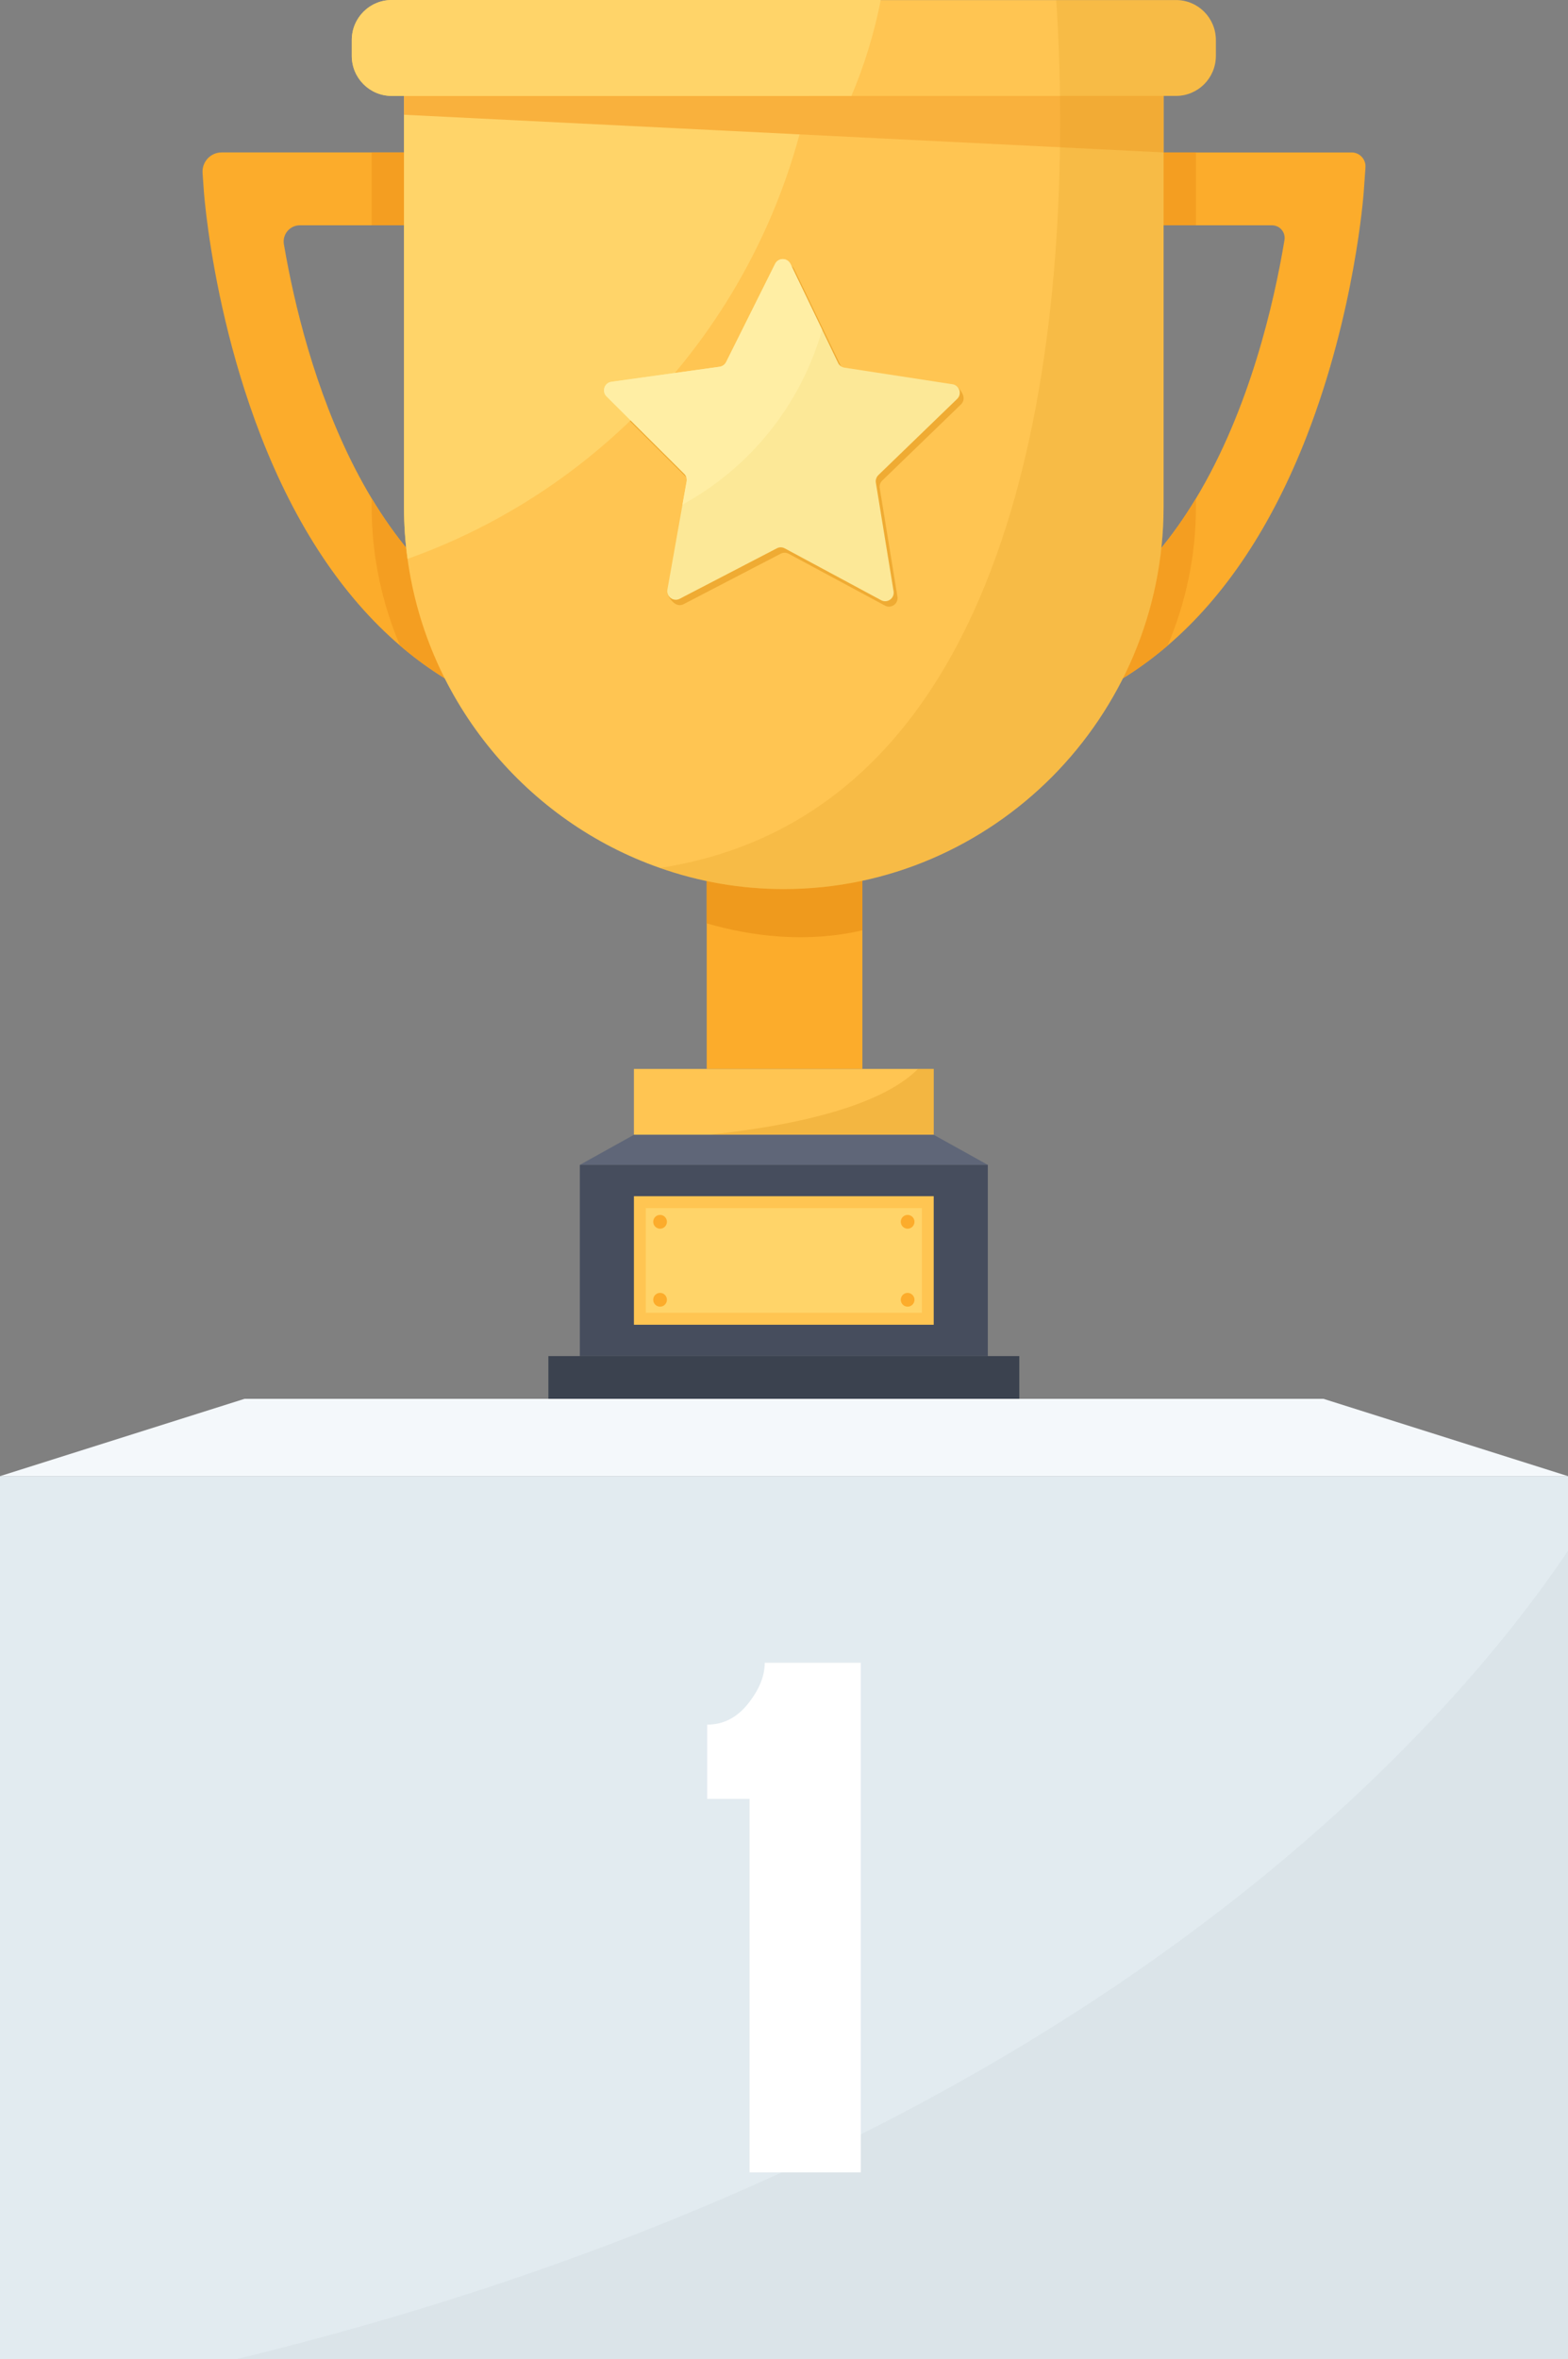
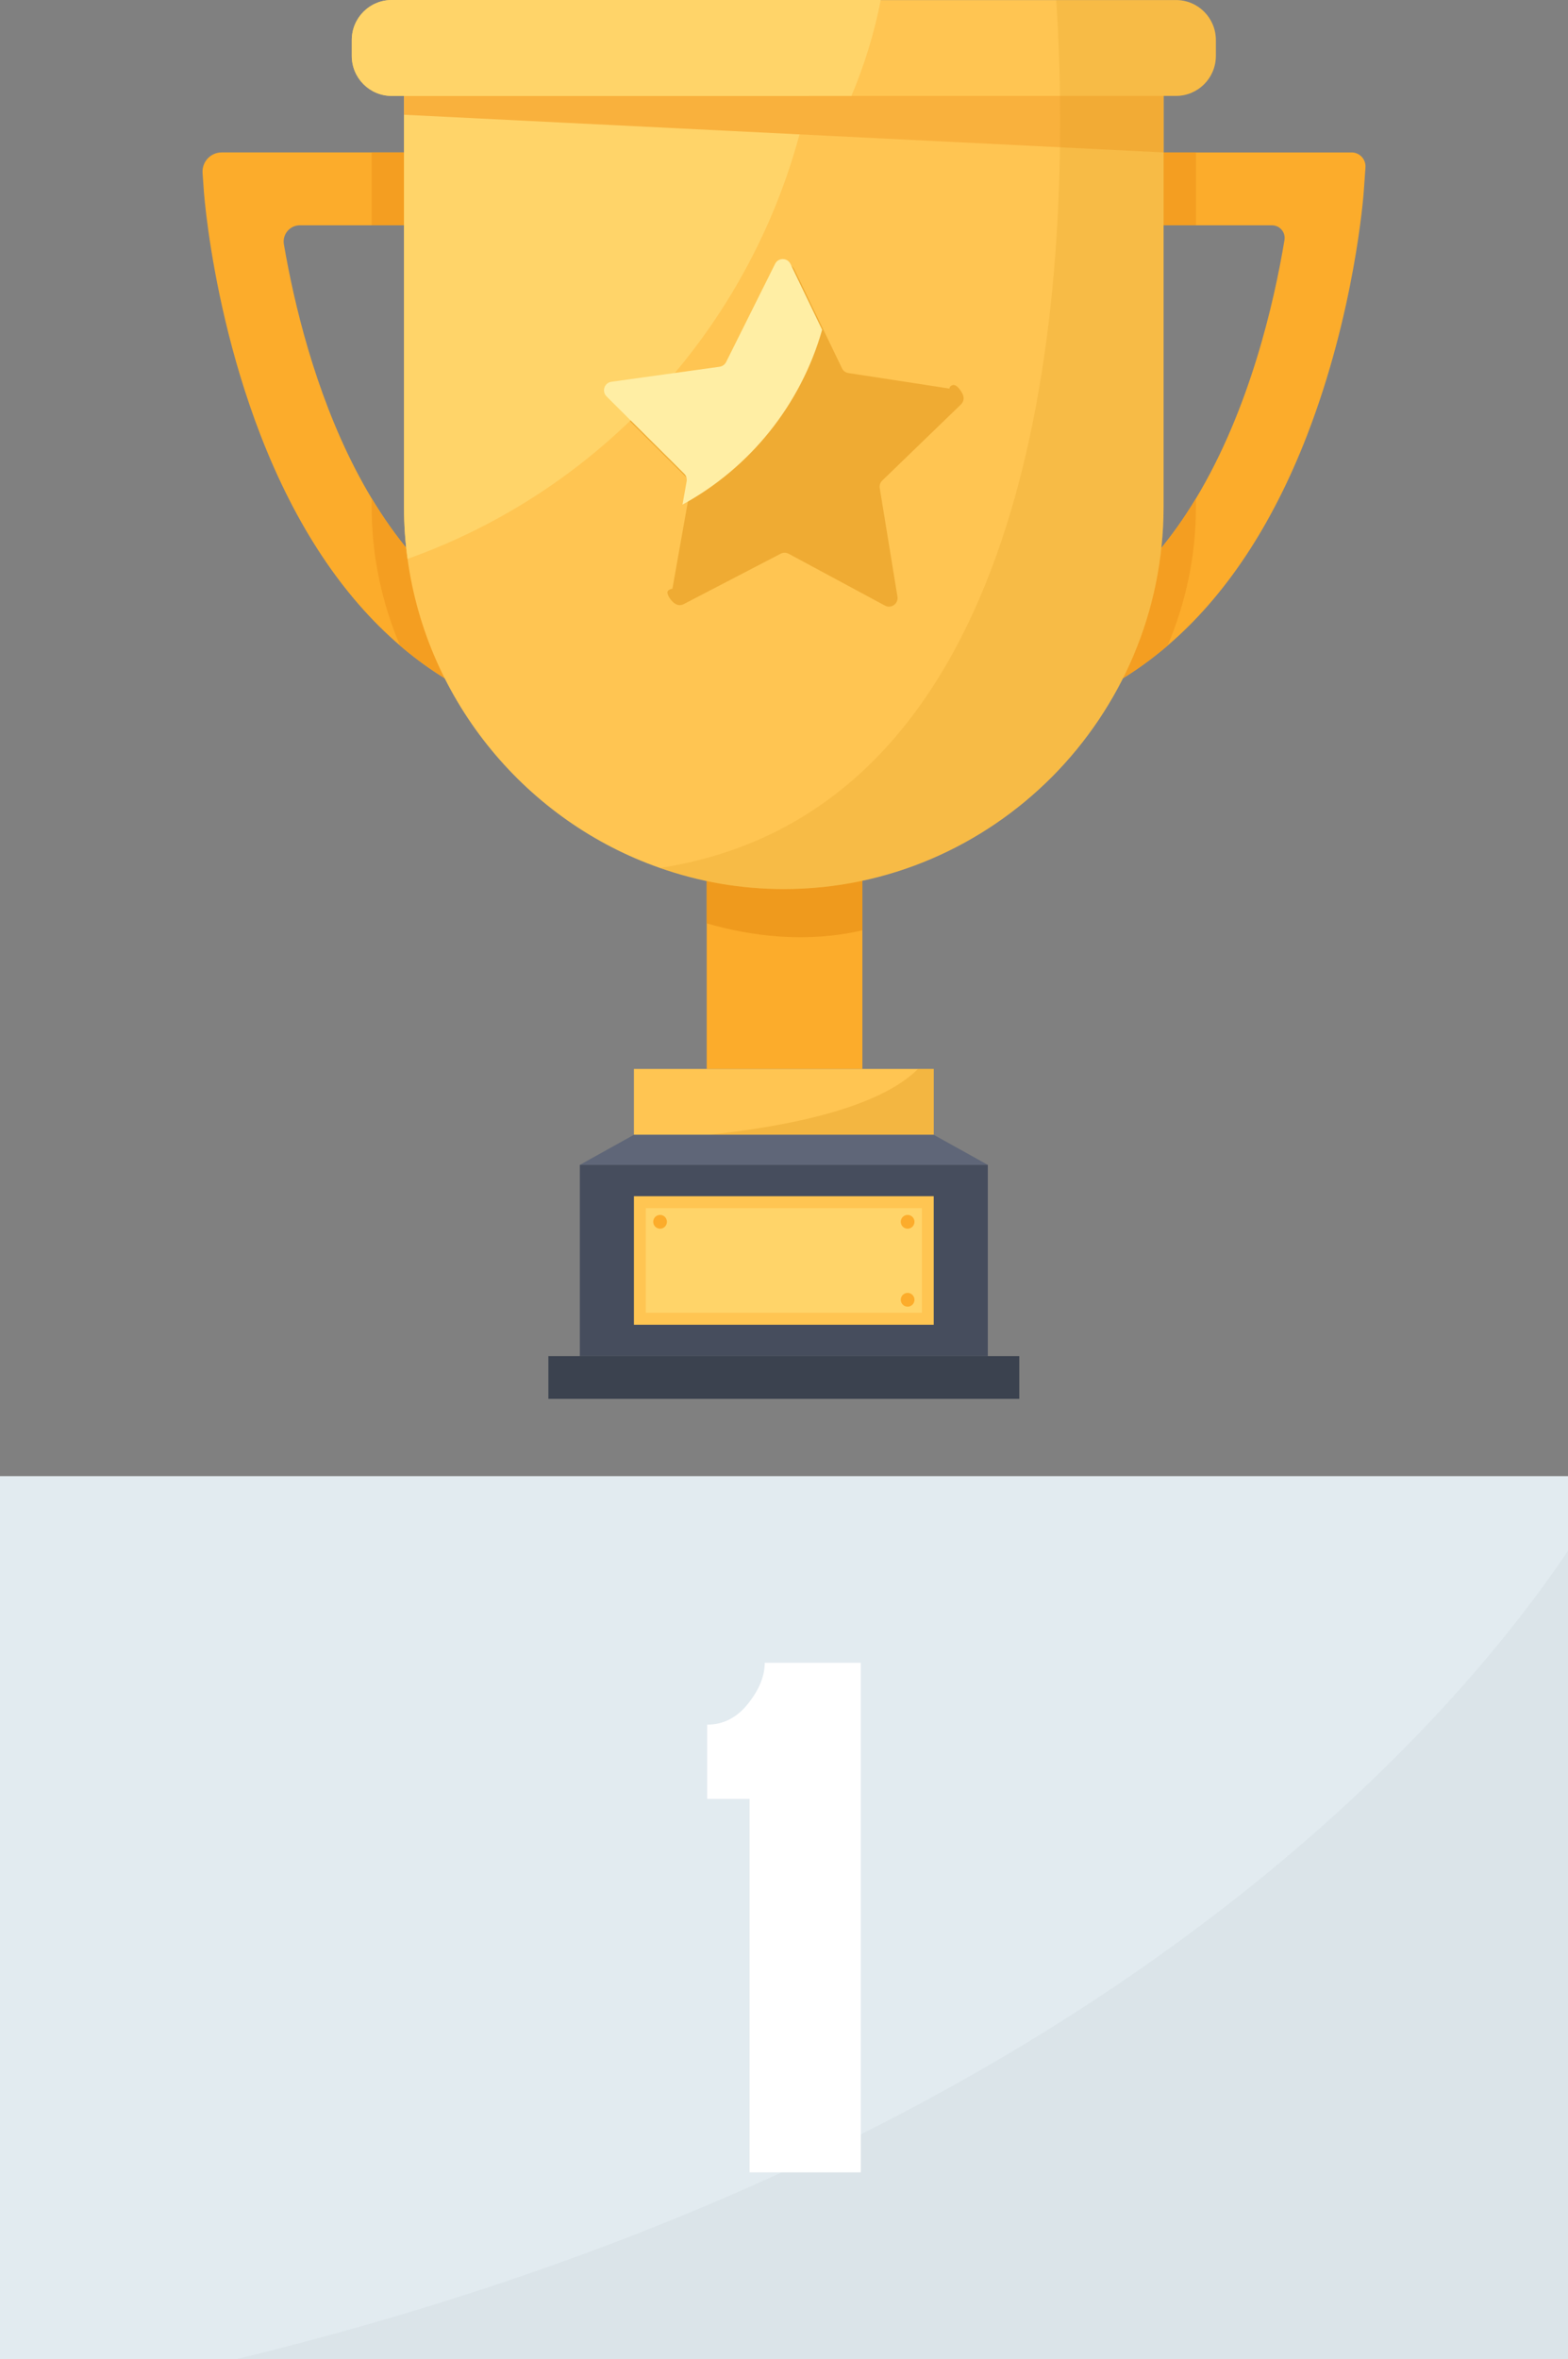
<svg xmlns="http://www.w3.org/2000/svg" width="139" height="209" viewBox="0 0 139 209" fill="none">
  <rect x="0" y="0" width="139" height="209" fill="#808080" stroke="none" />
  <g clip-path="url(#clip0_2723_31)">
    <path d="M76.449 67.588H62.648V94.702H76.449V67.588Z" fill="#FCAC2B" />
    <path d="M76.449 65.444V82.424C71.531 83.557 66.746 82.989 62.648 81.808V65.443H76.449V65.444Z" fill="#EF9A1D" />
    <path d="M51.577 57.76L50.669 64.151C44.978 63.334 39.875 60.984 35.459 57.194C30.375 52.84 26.203 46.577 23.1 38.563C21.732 35.025 20.724 31.555 19.99 28.468C18.456 22.035 18.096 17.257 18.073 16.964L17.958 15.331C17.887 14.342 18.663 13.504 19.649 13.504H42.138V19.96H26.582C25.693 19.96 25.015 20.764 25.166 21.645C25.282 22.316 25.413 23.036 25.565 23.801C26.678 29.422 28.851 37.353 32.949 44.16C37 50.884 42.931 56.517 51.577 57.76Z" fill="#FCAC2B" />
    <path d="M121.046 14.831L120.895 16.965C120.864 17.397 120.09 27.663 115.869 38.564C112.766 46.578 108.597 52.838 103.512 57.193C99.096 60.983 93.993 63.336 88.299 64.153L87.391 57.761C96.04 56.519 101.971 50.886 106.019 44.165C110.785 36.25 112.945 26.821 113.866 21.266C113.978 20.581 113.452 19.962 112.762 19.962H96.83V13.506H119.817C120.533 13.506 121.097 14.116 121.046 14.832V14.831Z" fill="#FCAC2B" />
    <path d="M42.138 13.504H32.949V19.96H42.138V13.504Z" fill="#F49E21" />
    <path d="M51.577 57.759L50.669 64.151C44.978 63.334 39.875 60.984 35.459 57.194C34.422 54.758 33.688 52.184 33.289 49.515C33.065 48.008 32.949 46.468 32.949 44.903V44.16C36.999 50.884 42.931 56.517 51.577 57.759Z" fill="#F49E21" />
    <path d="M106.017 13.504H96.828V19.96H106.017V13.504Z" fill="#F49E21" />
    <path d="M106.016 44.164V44.903C106.016 49.235 105.127 53.377 103.509 57.192C99.092 60.981 93.989 63.335 88.295 64.152L87.387 57.761C96.036 56.518 101.967 50.885 106.015 44.164H106.016Z" fill="#F49E21" />
    <path d="M103.148 4.246V44.902C103.148 54.217 99.363 62.676 93.266 68.819C87.158 74.952 78.747 78.769 69.485 78.769C65.648 78.769 61.947 78.114 58.499 76.897C46.725 72.784 37.873 62.242 36.127 49.511C35.917 48.01 35.812 46.466 35.812 44.901V4.246H103.149H103.148Z" fill="#FFC552" />
    <path d="M107.782 3.547V4.954C107.782 6.91 106.205 8.496 104.249 8.496H34.716C32.761 8.496 31.184 6.91 31.184 4.954V3.547C31.184 1.592 32.761 0.006 34.716 0.006H104.249C106.205 0.006 107.782 1.592 107.782 3.548V3.547Z" fill="#FFC552" />
    <path d="M85.194 35.822C85.454 35.572 85.478 35.214 85.34 34.935C85.34 34.929 85.34 34.923 85.338 34.917C85.338 34.917 84.779 33.752 84.268 34.216C84.192 34.285 84.166 34.356 84.17 34.427L75.208 33.052C74.962 33.014 74.749 32.857 74.641 32.632L70.416 23.865C70.142 23.297 69.34 23.291 69.059 23.855L64.71 32.561C64.598 32.785 64.384 32.939 64.137 32.974L54.541 34.306C53.919 34.392 53.666 35.158 54.113 35.602L61.001 42.452C61.178 42.627 61.258 42.88 61.214 43.127L59.609 52.154C59.358 52.206 59.136 52.313 59.168 52.529C59.237 53.008 59.755 53.424 59.755 53.424C59.757 53.424 59.759 53.422 59.761 53.422C59.98 53.613 60.302 53.684 60.601 53.528L69.207 49.056C69.429 48.941 69.692 48.943 69.911 49.061L78.453 53.656C79.006 53.953 79.658 53.484 79.557 52.862L77.988 43.248C77.947 43.001 78.031 42.749 78.21 42.576L85.195 35.824L85.194 35.822Z" fill="#EFAB33" />
    <path d="M72.376 4.248C69.779 25.289 55.427 42.662 36.13 49.514C35.922 48.007 35.816 46.467 35.816 44.902V4.248H72.376Z" fill="#FFD469" />
-     <path d="M77.866 42.094C77.686 42.268 77.602 42.52 77.644 42.769L79.213 52.382C79.316 53.005 78.665 53.474 78.109 53.176L69.566 48.583C69.348 48.464 69.084 48.461 68.863 48.58L60.258 53.048C59.7 53.341 59.052 52.861 59.164 52.241L60.502 44.707L60.868 42.651C60.913 42.402 60.832 42.147 60.656 41.976L58.91 40.235H58.907L53.768 35.122C53.322 34.676 53.576 33.915 54.198 33.827L63.795 32.494C64.039 32.458 64.254 32.303 64.366 32.084L68.712 23.375C68.994 22.813 69.797 22.819 70.073 23.384L72.582 28.597L72.88 29.214L74.296 32.155C74.401 32.378 74.616 32.535 74.86 32.574L84.438 34.043C85.06 34.139 85.302 34.907 84.848 35.344L77.865 42.093L77.866 42.094Z" fill="#FCE897" />
    <path d="M35.816 8.5V10.168L103.152 13.504V8.5H35.816Z" fill="#F9B13D" />
    <path d="M78.078 0.001C77.497 2.955 76.621 5.799 75.475 8.5H34.714C32.766 8.5 31.184 6.908 31.184 4.949V3.551C31.184 1.588 32.766 0 34.714 0H78.078V0.001Z" fill="#FFD469" />
    <path d="M72.881 29.214C70.981 35.893 66.46 41.458 60.502 44.705L60.868 42.649C60.913 42.4 60.832 42.145 60.656 41.974L58.91 40.233H58.907L53.768 35.12C53.322 34.674 53.576 33.913 54.198 33.825L63.795 32.492C64.039 32.456 64.254 32.301 64.366 32.082L68.712 23.373C68.994 22.811 69.797 22.817 70.073 23.382L72.582 28.595L72.88 29.212L72.881 29.214Z" fill="#FFEEA4" />
    <path d="M82.772 94.705H56.195V100.542H82.772V94.705Z" fill="#FFC552" />
    <g style="mix-blend-mode:multiply" opacity="0.3">
      <path d="M82.772 94.705V100.542H62.797C74.456 99.304 79.344 96.767 81.373 94.705H82.772Z" fill="#D89216" />
    </g>
    <g style="mix-blend-mode:multiply" opacity="0.2">
      <path d="M107.785 3.548V4.955C107.785 6.911 106.208 8.497 104.253 8.497H103.149V44.903C103.149 54.218 99.364 62.677 93.267 68.82C87.159 74.953 78.748 78.77 69.486 78.77C65.649 78.77 61.948 78.114 58.5 76.898C90.387 71.981 94.276 30.934 93.96 8.496C93.95 6.985 93.908 5.568 93.856 4.246C93.793 2.681 93.719 1.253 93.635 0.006H104.253C106.208 0.006 107.785 1.592 107.785 3.548Z" fill="#D89216" />
    </g>
    <path d="M87.567 103.205H51.402L56.196 100.541H82.773L87.567 103.205Z" fill="#5F6678" />
    <path d="M87.567 103.205H51.402V120.144H87.567V103.205Z" fill="#464D5D" />
    <path d="M82.772 105.98H56.195V117.369H82.772V105.98Z" fill="#FFC552" />
    <path d="M81.723 116.31V107.037H57.249V116.31H81.723Z" fill="#FFD469" />
    <path d="M59.121 108.248C59.121 108.585 58.849 108.859 58.514 108.859C58.178 108.859 57.906 108.585 57.906 108.248C57.906 107.91 58.178 107.637 58.514 107.637C58.849 107.637 59.121 107.91 59.121 108.248Z" fill="#FCAC2B" />
    <path d="M81.067 108.248C81.067 108.585 80.795 108.859 80.459 108.859C80.124 108.859 79.852 108.585 79.852 108.248C79.852 107.91 80.124 107.637 80.459 107.637C80.795 107.637 81.067 107.91 81.067 108.248Z" fill="#FCAC2B" />
-     <path d="M59.121 115.156C59.121 115.494 58.849 115.767 58.514 115.767C58.178 115.767 57.906 115.494 57.906 115.156C57.906 114.819 58.178 114.545 58.514 114.545C58.849 114.545 59.121 114.819 59.121 115.156Z" fill="#FCAC2B" />
    <path d="M81.067 115.156C81.067 115.494 80.795 115.767 80.459 115.767C80.124 115.767 79.852 115.494 79.852 115.156C79.852 114.819 80.124 114.545 80.459 114.545C80.795 114.545 81.067 114.819 81.067 115.156Z" fill="#FCAC2B" />
    <path d="M90.359 120.145H48.613V123.933H90.359V120.145Z" fill="#3B424F" />
-     <path d="M139 130.783H0L21.672 123.934H117.328L139 130.783Z" fill="#F4F8FB" />
    <path d="M139 130.783H0V209.001H139V130.783Z" fill="#E2EBF0" />
    <g style="mix-blend-mode:multiply" opacity="0.2">
      <path d="M139.001 137.393V209.001H21.012C96.526 190.614 128.727 152.687 139.002 137.393H139.001Z" fill="#BCC8CE" />
    </g>
    <path d="M76.309 192.465H66.448V159.377H62.691V152.797C64.123 152.797 65.331 152.178 66.316 150.939C67.301 149.701 67.793 148.494 67.793 147.318H76.308V192.465H76.309Z" fill="white" />
  </g>
  <defs>
    <clipPath id="clip0_2723_31">
      <rect width="139" height="209" fill="white" />
    </clipPath>
  </defs>
</svg>